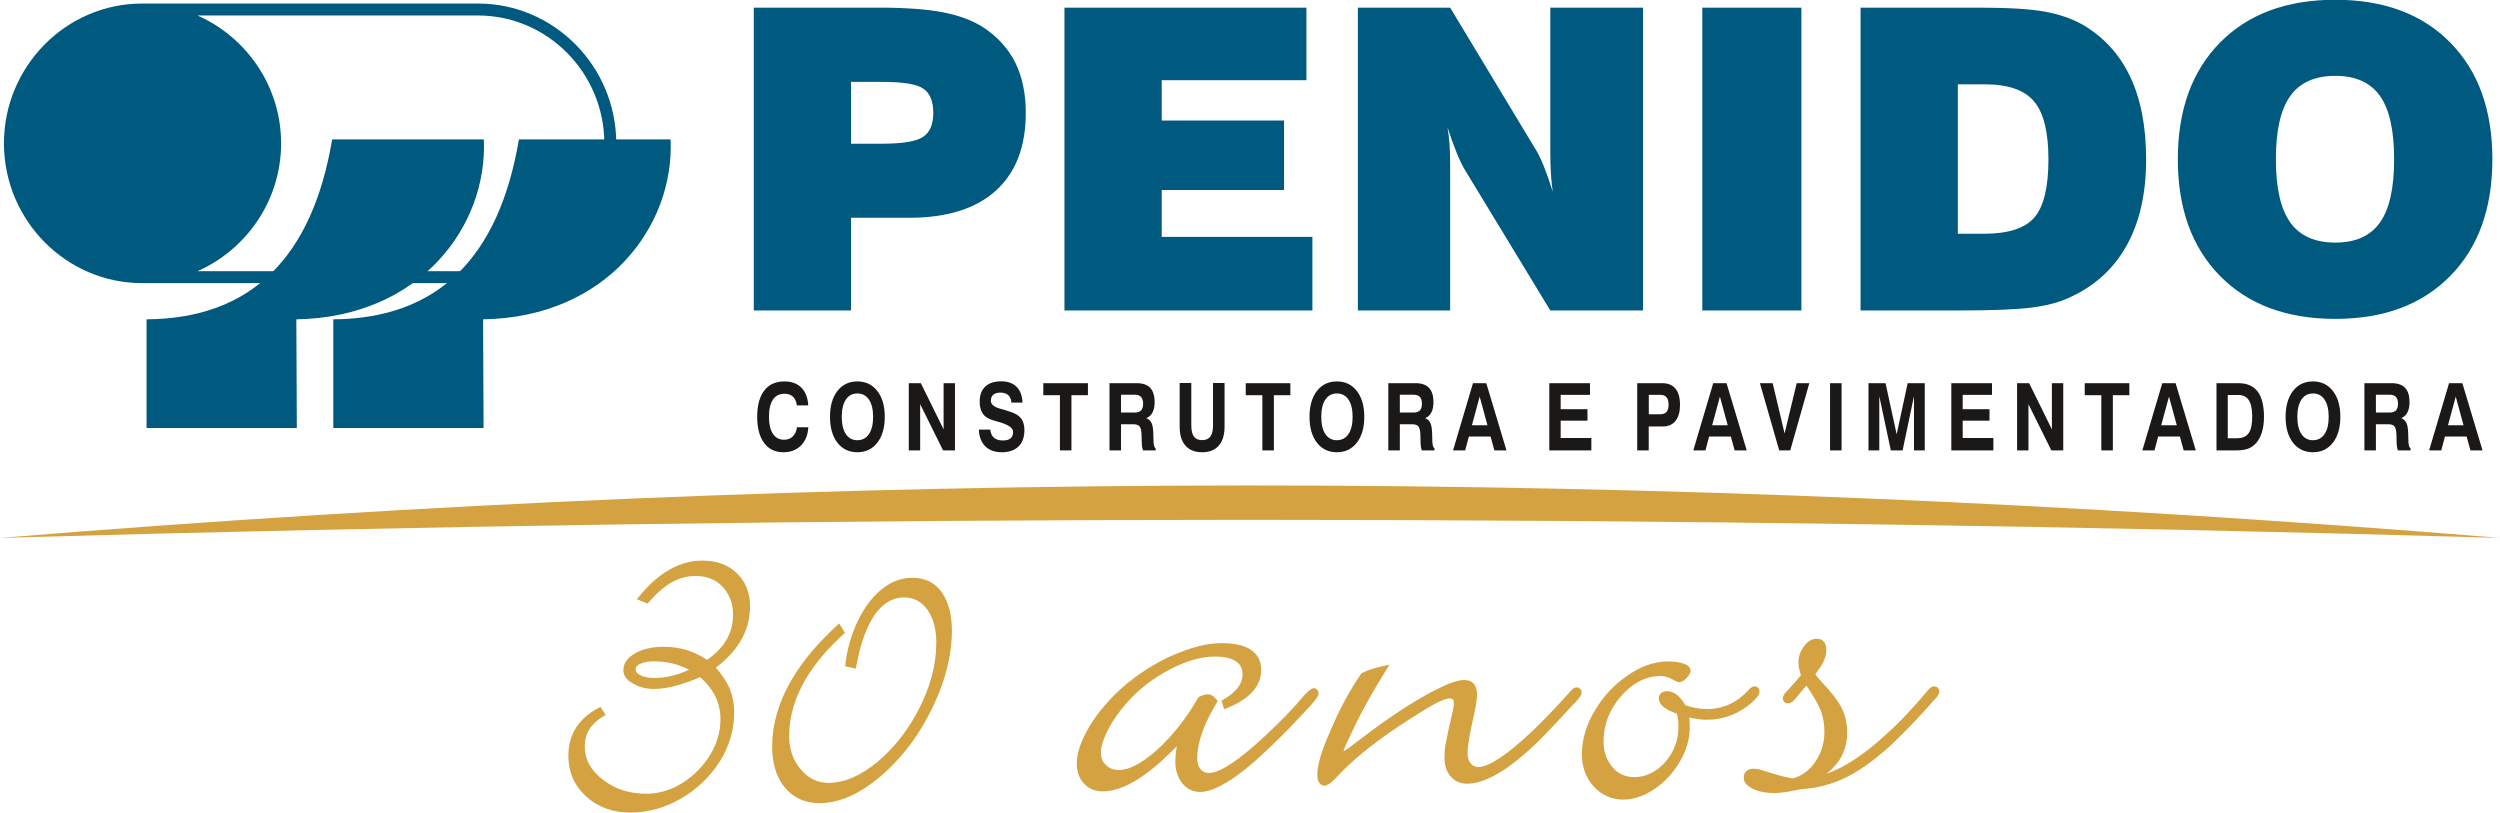
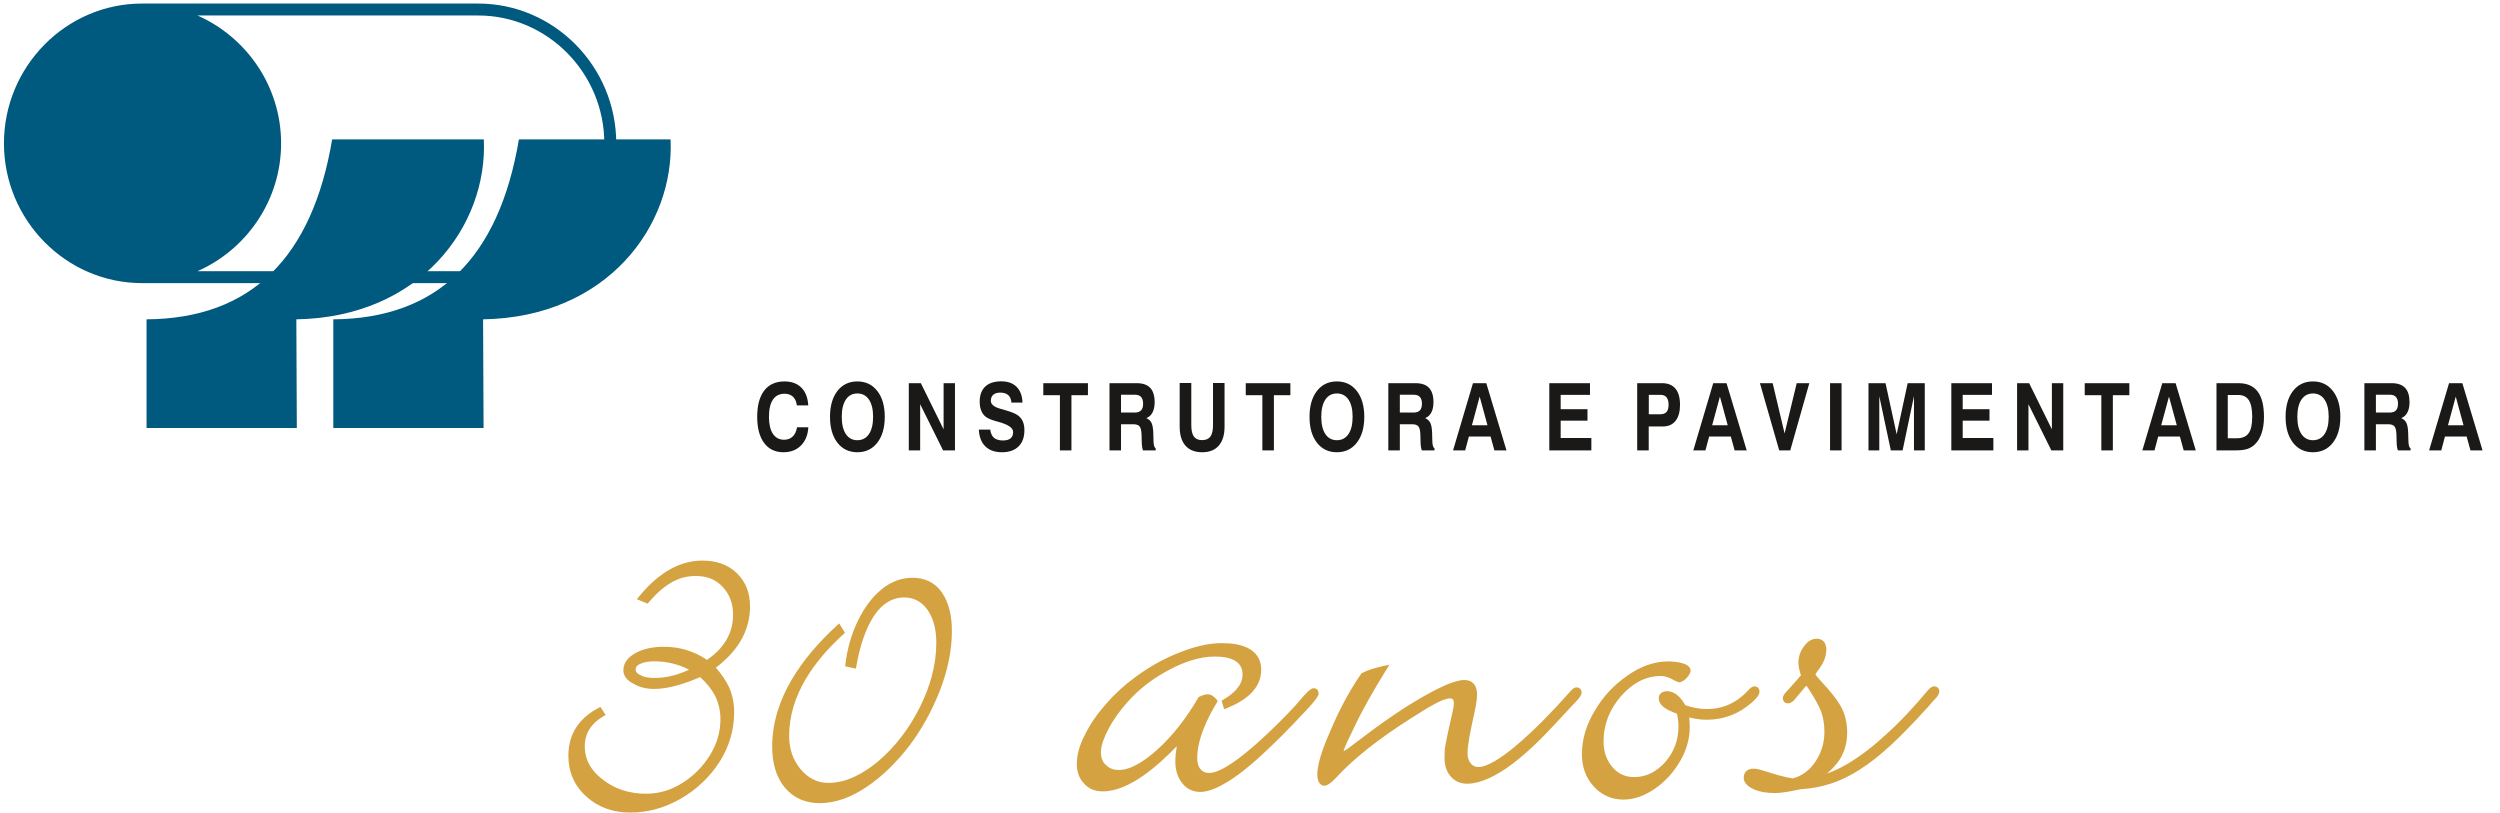
<svg xmlns="http://www.w3.org/2000/svg" width="810.9pt" height="263.6pt" viewBox="0 0 810.9 263.6" version="1.1">
  <defs>
    <clipPath id="clip1">
-       <path d="M 0 157 L 810.898 157 L 810.898 175 L 0 175 Z M 0 157 " />
-     </clipPath>
+       </clipPath>
    <clipPath id="clip2">
      <path d="M 184 181 L 630 181 L 630 263.602 L 184 263.602 Z M 184 181 " />
    </clipPath>
  </defs>
  <g id="surface1">
    <path style=" stroke:none;fill-rule:evenodd;fill:rgb(0%,34.911%,49.414%);fill-opacity:1;" d="M 46.066 1.152 L 155.102 1.152 C 179.73 1.152 199.887 21.559 199.887 46.492 C 199.887 71.43 179.73 91.832 155.102 91.832 L 46.066 91.832 C 21.434 91.832 1.281 71.43 1.281 46.492 C 1.281 21.559 21.434 1.152 46.066 1.152 Z M 64.059 5.023 L 155.102 5.023 C 177.605 5.023 196.016 23.684 196.016 46.492 C 196.016 69.301 177.605 87.965 155.102 87.965 L 64.055 87.965 C 79.988 80.926 91.18 64.953 91.18 46.492 C 91.18 28.031 79.988 12.062 64.059 5.023 Z M 64.059 5.023 " />
    <path style=" stroke:none;fill-rule:evenodd;fill:rgb(0%,34.911%,49.414%);fill-opacity:1;" d="M 47.535 138.82 L 96.277 138.82 L 96.121 103.578 C 136.418 102.922 158.246 73.109 156.934 45.207 L 107.742 45.207 C 101.281 83.617 81.406 103.348 47.535 103.578 Z M 108.109 138.82 L 156.852 138.82 L 156.695 103.578 C 196.992 102.922 218.816 73.109 217.508 45.207 L 168.316 45.207 C 161.852 83.617 141.98 103.348 108.109 103.578 Z M 108.109 138.82 " />
-     <path style=" stroke:none;fill-rule:evenodd;fill:rgb(0%,34.911%,49.414%);fill-opacity:1;" d="M 276.047 46.613 L 286.176 46.613 C 292.754 46.613 297.168 45.887 299.398 44.406 C 301.609 42.949 302.723 40.355 302.723 36.621 C 302.723 32.844 301.652 30.227 299.512 28.77 C 297.395 27.289 292.934 26.559 286.176 26.559 L 276.047 26.559 Z M 244.496 100.699 L 244.496 2.477 L 284.922 2.477 C 293.848 2.477 300.926 3 306.16 4.047 C 311.371 5.094 315.742 6.758 319.25 9.078 C 323.781 12.152 327.172 15.953 329.402 20.48 C 331.609 25.012 332.723 30.406 332.723 36.621 C 332.723 47.594 329.469 56.016 322.984 61.863 C 316.496 67.715 307.141 70.629 294.914 70.629 L 276.047 70.629 L 276.047 100.699 Z M 345.266 100.699 L 345.266 2.477 L 423.754 2.477 L 423.754 26.012 L 376.816 26.012 L 376.816 39.102 L 416.492 39.102 L 416.492 61.637 L 376.816 61.637 L 376.816 76.82 L 425.691 76.82 L 425.691 100.699 Z M 440.438 100.699 L 440.438 2.477 L 470.371 2.477 L 497.918 48.164 C 498.758 49.438 499.668 51.258 500.625 53.625 C 501.582 55.969 502.582 58.816 503.652 62.16 C 503.379 60.43 503.195 58.52 503.059 56.426 C 502.922 54.332 502.855 51.805 502.855 48.82 L 502.855 2.477 L 532.926 2.477 L 532.926 100.699 L 502.855 100.699 L 475.312 55.355 C 474.469 54.012 473.535 52.125 472.535 49.688 C 471.535 47.25 470.531 44.453 469.508 41.289 C 469.828 43.016 470.031 44.84 470.168 46.727 C 470.305 48.617 470.371 51.258 470.371 54.695 L 470.371 100.699 Z M 552.16 2.477 L 584.301 2.477 L 584.301 100.699 L 552.16 100.699 Z M 635.043 75.82 L 643.508 75.82 C 651.363 75.82 656.824 74.066 659.852 70.562 C 662.902 67.031 664.43 60.75 664.43 51.691 C 664.43 42.836 662.879 36.574 659.762 32.887 C 656.645 29.199 651.363 27.355 643.895 27.355 L 635.043 27.355 Z M 603.492 100.699 L 603.492 2.477 L 641.641 2.477 C 651.34 2.477 658.531 2.91 663.266 3.773 C 668 4.637 672.121 6.074 675.648 8.078 C 682.457 12.082 687.555 17.707 690.969 24.945 C 694.406 32.203 696.113 41.105 696.113 51.691 C 696.113 62.797 693.996 72.156 689.742 79.734 C 685.508 87.312 679.246 92.938 670.984 96.625 C 667.773 98.105 663.77 99.152 658.941 99.766 C 654.117 100.379 646.398 100.699 635.77 100.699 Z M 738.203 51.668 C 738.203 60.977 739.75 67.785 742.871 72.156 C 745.988 76.504 750.859 78.688 757.484 78.688 C 764.062 78.688 768.887 76.523 771.961 72.176 C 775.035 67.852 776.559 61.023 776.559 51.668 C 776.559 42.289 775.035 35.438 771.961 31.113 C 768.887 26.766 764.062 24.602 757.484 24.602 C 750.859 24.602 745.988 26.785 742.871 31.133 C 739.75 35.504 738.203 42.336 738.203 51.668 Z M 706.402 51.668 C 706.402 35.664 710.977 23.055 720.105 13.789 C 729.234 4.547 741.707 -0.074 757.484 -0.074 C 773.211 -0.074 785.641 4.547 794.746 13.789 C 803.875 23.055 808.426 35.664 808.426 51.668 C 808.426 67.648 803.875 80.258 794.746 89.523 C 785.641 98.789 773.211 103.43 757.484 103.43 C 741.707 103.43 729.234 98.789 720.105 89.523 C 710.977 80.258 706.402 67.648 706.402 51.668 Z M 706.402 51.668 " />
    <path style=" stroke:none;fill-rule:evenodd;fill:rgb(10.594%,9.813%,9.424%);fill-opacity:1;" d="M 262.188 138.598 C 262.051 141.074 261.254 143.043 259.801 144.504 C 258.348 145.965 256.453 146.691 254.121 146.691 C 251.43 146.691 249.336 145.688 247.848 143.672 C 246.352 141.66 245.605 138.836 245.605 135.203 C 245.605 131.496 246.367 128.656 247.891 126.68 C 249.41 124.703 251.598 123.719 254.453 123.719 C 256.773 123.719 258.605 124.395 259.949 125.754 C 261.293 127.109 262.031 129.027 262.164 131.504 L 258.473 131.504 C 258.316 130.273 257.898 129.332 257.215 128.684 C 256.531 128.039 255.609 127.715 254.453 127.715 C 252.809 127.715 251.555 128.352 250.703 129.625 C 249.848 130.898 249.418 132.758 249.418 135.203 C 249.418 137.574 249.844 139.402 250.695 140.695 C 251.547 141.988 252.758 142.633 254.332 142.633 C 255.465 142.633 256.395 142.285 257.117 141.594 C 257.844 140.895 258.309 139.902 258.523 138.598 Z M 273.031 135.203 C 273.031 137.602 273.477 139.465 274.363 140.797 C 275.254 142.125 276.496 142.785 278.09 142.785 C 279.703 142.785 280.957 142.125 281.855 140.797 C 282.75 139.465 283.199 137.602 283.199 135.203 C 283.199 132.809 282.75 130.945 281.855 129.613 C 280.957 128.285 279.703 127.625 278.09 127.625 C 276.496 127.625 275.254 128.285 274.363 129.609 C 273.477 130.934 273.031 132.797 273.031 135.203 Z M 269.219 135.203 C 269.219 131.68 270.02 128.887 271.621 126.82 C 273.219 124.754 275.375 123.719 278.09 123.719 C 280.801 123.719 282.961 124.754 284.57 126.828 C 286.18 128.898 286.984 131.691 286.984 135.203 C 286.984 138.719 286.18 141.512 284.57 143.586 C 282.961 145.656 280.801 146.691 278.09 146.691 C 275.375 146.691 273.219 145.656 271.621 143.586 C 270.02 141.512 269.219 138.719 269.219 135.203 Z M 294.777 146.086 L 294.777 124.285 L 298.688 124.285 L 306.066 139.266 L 306.066 124.285 L 309.754 124.285 L 309.754 146.086 L 305.895 146.086 L 298.465 131.105 L 298.465 146.086 Z M 317.504 139.352 L 321.195 139.352 C 321.332 140.543 321.742 141.426 322.414 142.008 C 323.09 142.582 324.059 142.871 325.336 142.871 C 326.422 142.871 327.238 142.641 327.793 142.176 C 328.344 141.715 328.617 141.027 328.617 140.117 C 328.617 138.797 327.035 137.703 323.867 136.836 C 323.824 136.824 323.785 136.816 323.758 136.805 C 323.672 136.785 323.547 136.75 323.375 136.699 C 321.676 136.254 320.469 135.758 319.75 135.203 C 319.105 134.715 318.617 134.047 318.281 133.211 C 317.941 132.379 317.773 131.398 317.773 130.262 C 317.773 128.141 318.379 126.512 319.578 125.383 C 320.777 124.254 322.512 123.688 324.781 123.688 C 326.902 123.688 328.562 124.289 329.758 125.492 C 330.953 126.699 331.586 128.391 331.652 130.586 L 328.062 130.586 C 327.992 129.531 327.656 128.727 327.051 128.176 C 326.438 127.625 325.574 127.348 324.449 127.348 C 323.469 127.348 322.715 127.574 322.184 128.035 C 321.652 128.492 321.387 129.145 321.387 129.992 C 321.387 131.152 322.418 132.012 324.48 132.586 C 325.043 132.742 325.48 132.863 325.793 132.953 C 327.113 133.359 328.059 133.676 328.609 133.898 C 329.164 134.125 329.648 134.379 330.059 134.656 C 330.797 135.152 331.352 135.805 331.723 136.617 C 332.094 137.43 332.277 138.406 332.277 139.543 C 332.277 141.812 331.645 143.57 330.367 144.816 C 329.094 146.066 327.297 146.691 324.977 146.691 C 322.691 146.691 320.898 146.055 319.602 144.781 C 318.301 143.508 317.602 141.699 317.504 139.352 Z M 343.793 146.086 L 343.793 128.18 L 338.402 128.18 L 338.402 124.285 L 352.883 124.285 L 352.883 128.18 L 347.531 128.18 L 347.531 146.086 Z M 363.613 133.82 L 368.012 133.82 C 368.961 133.82 369.66 133.586 370.113 133.121 C 370.559 132.656 370.781 131.93 370.781 130.93 C 370.781 129.984 370.562 129.266 370.129 128.777 C 369.695 128.285 369.043 128.043 368.184 128.043 L 363.613 128.043 Z M 359.875 146.086 L 359.875 124.285 L 368.688 124.285 C 370.668 124.285 372.137 124.793 373.09 125.812 C 374.043 126.828 374.52 128.383 374.52 130.473 C 374.52 131.801 374.289 132.914 373.82 133.805 C 373.355 134.691 372.688 135.297 371.816 135.621 C 372.609 135.961 373.168 136.473 373.504 137.164 C 373.836 137.855 374.027 138.93 374.078 140.391 L 374.152 142.965 C 374.152 142.984 374.152 143.012 374.152 143.055 C 374.176 144.352 374.41 145.145 374.855 145.418 L 374.855 146.086 L 370.754 146.086 C 370.625 145.777 370.527 145.402 370.457 144.953 C 370.391 144.504 370.344 143.969 370.332 143.348 L 370.277 141.055 C 370.238 139.703 370.027 138.789 369.645 138.32 C 369.262 137.844 368.57 137.609 367.578 137.609 L 363.613 137.609 L 363.613 146.086 Z M 382.637 124.223 L 386.41 124.223 L 386.41 137.902 C 386.41 139.59 386.688 140.82 387.25 141.594 C 387.809 142.367 388.695 142.758 389.914 142.758 C 391.148 142.758 392.043 142.371 392.609 141.598 C 393.172 140.832 393.453 139.598 393.453 137.902 L 393.453 124.223 L 397.195 124.223 L 397.195 138.391 C 397.195 141.062 396.57 143.113 395.324 144.543 C 394.078 145.973 392.285 146.691 389.938 146.691 C 387.582 146.691 385.773 145.98 384.52 144.555 C 383.266 143.129 382.637 141.074 382.637 138.391 Z M 409.457 146.086 L 409.457 128.18 L 404.07 128.18 L 404.07 124.285 L 418.547 124.285 L 418.547 128.18 L 413.199 128.18 L 413.199 146.086 Z M 428.566 135.203 C 428.566 137.602 429.012 139.465 429.898 140.797 C 430.789 142.125 432.031 142.785 433.625 142.785 C 435.238 142.785 436.492 142.125 437.391 140.797 C 438.289 139.465 438.734 137.602 438.734 135.203 C 438.734 132.809 438.289 130.945 437.391 129.613 C 436.492 128.285 435.238 127.625 433.625 127.625 C 432.031 127.625 430.789 128.285 429.898 129.609 C 429.012 130.934 428.566 132.797 428.566 135.203 Z M 424.754 135.203 C 424.754 131.68 425.555 128.887 427.156 126.82 C 428.754 124.754 430.91 123.719 433.625 123.719 C 436.34 123.719 438.496 124.754 440.105 126.828 C 441.715 128.898 442.52 131.691 442.52 135.203 C 442.52 138.719 441.715 141.512 440.105 143.586 C 438.496 145.656 436.34 146.691 433.625 146.691 C 430.91 146.691 428.754 145.656 427.156 143.586 C 425.555 141.512 424.754 138.719 424.754 135.203 Z M 454.051 133.82 L 458.449 133.82 C 459.398 133.82 460.098 133.586 460.551 133.121 C 460.996 132.656 461.219 131.93 461.219 130.93 C 461.219 129.984 461 129.266 460.566 128.777 C 460.133 128.285 459.48 128.043 458.621 128.043 L 454.051 128.043 Z M 450.312 146.086 L 450.312 124.285 L 459.125 124.285 C 461.105 124.285 462.574 124.793 463.527 125.812 C 464.48 126.828 464.957 128.383 464.957 130.473 C 464.957 131.801 464.727 132.914 464.258 133.805 C 463.793 134.691 463.125 135.297 462.254 135.621 C 463.047 135.961 463.605 136.473 463.941 137.164 C 464.273 137.855 464.465 138.93 464.516 140.391 L 464.59 142.965 C 464.59 142.984 464.59 143.012 464.59 143.055 C 464.613 144.352 464.848 145.145 465.293 145.418 L 465.293 146.086 L 461.191 146.086 C 461.062 145.777 460.965 145.402 460.895 144.953 C 460.824 144.504 460.781 143.969 460.77 143.348 L 460.715 141.055 C 460.676 139.703 460.465 138.789 460.082 138.32 C 459.699 137.844 459.008 137.609 458.012 137.609 L 454.051 137.609 L 454.051 146.086 Z M 479.945 128.648 L 477.43 137.93 L 482.473 137.93 Z M 477.773 124.285 L 482.09 124.285 L 488.641 146.086 L 484.719 146.086 L 483.484 141.605 L 476.445 141.605 L 475.246 146.086 L 471.312 146.086 Z M 502.531 146.086 L 502.531 124.285 L 515.727 124.285 L 515.727 128.074 L 506.219 128.074 L 506.219 132.723 L 514.914 132.723 L 514.914 136.449 L 506.219 136.449 L 506.219 142.059 L 516.172 142.059 L 516.172 146.086 Z M 534.805 134.379 L 538.418 134.379 C 539.395 134.379 540.105 134.133 540.551 133.633 C 540.992 133.133 541.219 132.332 541.219 131.227 C 541.219 130.191 541 129.406 540.566 128.871 C 540.125 128.344 539.477 128.074 538.617 128.074 L 534.805 128.074 Z M 534.777 138.328 L 534.777 146.086 L 531.043 146.086 L 531.043 124.285 L 539.121 124.285 C 541.027 124.285 542.473 124.879 543.457 126.066 C 544.438 127.254 544.93 129 544.93 131.301 C 544.93 133.551 544.453 135.285 543.488 136.5 C 542.527 137.719 541.148 138.328 539.367 138.328 Z M 557.875 128.648 L 555.355 137.93 L 560.398 137.93 Z M 555.703 124.285 L 560.016 124.285 L 566.566 146.086 L 562.645 146.086 L 561.41 141.605 L 554.371 141.605 L 553.176 146.086 L 549.238 146.086 Z M 577.105 146.086 L 570.844 124.285 L 574.984 124.285 L 578.848 140.594 L 582.781 124.285 L 586.875 124.285 L 580.688 146.086 Z M 593.594 124.285 L 597.332 124.285 L 597.332 146.086 L 593.594 146.086 Z M 606.062 146.086 L 606.062 124.285 L 611.59 124.285 L 615.203 140.875 L 618.77 124.285 L 624.32 124.285 L 624.32 146.086 L 620.816 146.086 L 620.816 128.504 L 617.129 146.086 L 613.305 146.086 L 609.566 128.504 L 609.566 146.086 Z M 632.93 146.086 L 632.93 124.285 L 646.125 124.285 L 646.125 128.074 L 636.621 128.074 L 636.621 132.723 L 645.312 132.723 L 645.312 136.449 L 636.621 136.449 L 636.621 142.059 L 646.57 142.059 L 646.57 146.086 Z M 654.262 146.086 L 654.262 124.285 L 658.172 124.285 L 665.551 139.266 L 665.551 124.285 L 669.238 124.285 L 669.238 146.086 L 665.375 146.086 L 657.949 131.105 L 657.949 146.086 Z M 681.586 146.086 L 681.586 128.18 L 676.199 128.18 L 676.199 124.285 L 690.676 124.285 L 690.676 128.18 L 685.324 128.18 L 685.324 146.086 Z M 703.531 128.648 L 701.012 137.93 L 706.059 137.93 Z M 701.359 124.285 L 705.676 124.285 L 712.227 146.086 L 708.301 146.086 L 707.07 141.605 L 700.027 141.605 L 698.832 146.086 L 694.895 146.086 Z M 722.602 142.148 L 725.598 142.148 C 727.332 142.148 728.594 141.605 729.367 140.512 C 730.145 139.426 730.531 137.652 730.531 135.207 C 730.531 132.773 730.172 130.98 729.449 129.836 C 728.723 128.691 727.594 128.121 726.055 128.121 L 722.602 128.121 Z M 718.938 146.086 L 718.938 124.285 L 726.055 124.285 C 728.84 124.285 730.922 125.188 732.289 126.992 C 733.656 128.797 734.344 131.535 734.344 135.207 C 734.344 137.199 734.09 138.957 733.586 140.477 C 733.082 142 732.344 143.219 731.383 144.145 C 730.66 144.836 729.84 145.332 728.918 145.637 C 727.996 145.934 726.707 146.086 725.043 146.086 Z M 745.164 135.203 C 745.164 137.602 745.609 139.465 746.5 140.797 C 747.387 142.125 748.629 142.785 750.227 142.785 C 751.84 142.785 753.094 142.125 753.988 140.797 C 754.887 139.465 755.332 137.602 755.332 135.203 C 755.332 132.809 754.887 130.945 753.988 129.613 C 753.094 128.285 751.84 127.625 750.227 127.625 C 748.629 127.625 747.387 128.285 746.5 129.609 C 745.609 130.934 745.164 132.797 745.164 135.203 Z M 741.355 135.203 C 741.355 131.68 742.156 128.887 743.754 126.82 C 745.355 124.754 747.512 123.719 750.227 123.719 C 752.938 123.719 755.098 124.754 756.707 126.828 C 758.316 128.898 759.117 131.691 759.117 135.203 C 759.117 138.719 758.316 141.512 756.707 143.586 C 755.098 145.656 752.938 146.691 750.227 146.691 C 747.512 146.691 745.355 145.656 743.754 143.586 C 742.156 141.512 741.355 138.719 741.355 135.203 Z M 770.648 133.82 L 775.047 133.82 C 776 133.82 776.699 133.586 777.148 133.121 C 777.594 132.656 777.816 131.93 777.816 130.93 C 777.816 129.984 777.598 129.266 777.164 128.777 C 776.73 128.285 776.078 128.043 775.219 128.043 L 770.648 128.043 Z M 766.914 146.086 L 766.914 124.285 L 775.723 124.285 C 777.703 124.285 779.172 124.793 780.125 125.812 C 781.082 126.828 781.555 128.383 781.555 130.473 C 781.555 131.801 781.324 132.914 780.855 133.805 C 780.395 134.691 779.723 135.297 778.852 135.621 C 779.645 135.961 780.203 136.473 780.539 137.164 C 780.875 137.855 781.062 138.93 781.113 140.391 L 781.191 142.965 C 781.191 142.984 781.191 143.012 781.191 143.055 C 781.211 144.352 781.445 145.145 781.895 145.418 L 781.895 146.086 L 777.793 146.086 C 777.66 145.777 777.566 145.402 777.492 144.953 C 777.426 144.504 777.379 143.969 777.367 143.348 L 777.316 141.055 C 777.273 139.703 777.062 138.789 776.68 138.32 C 776.297 137.844 775.605 137.609 774.613 137.609 L 770.648 137.609 L 770.648 146.086 Z M 796.547 128.648 L 794.027 137.93 L 799.07 137.93 Z M 794.375 124.285 L 798.688 124.285 L 805.238 146.086 L 801.316 146.086 L 800.082 141.605 L 793.043 141.605 L 791.848 146.086 L 787.91 146.086 Z M 794.375 124.285 " />
    <g clip-path="url(#clip1)" clip-rule="nonzero">
      <path style=" stroke:none;fill-rule:evenodd;fill:rgb(83.594%,63.477%,25.488%);fill-opacity:1;" d="M 0.004 174.473 C 270.773 166.664 540.176 166.664 810.949 174.473 C 533.609 151.75 277.543 151.848 0.004 174.473 Z M 0.004 174.473 " />
    </g>
    <g clip-path="url(#clip2)" clip-rule="nonzero">
      <path style=" stroke:none;fill-rule:evenodd;fill:rgb(83.594%,63.477%,25.488%);fill-opacity:1;" d="M 227.094 219.629 C 222.574 221.574 217.086 223.469 212.184 223.469 C 209.805 223.469 207.473 222.977 205.445 221.754 C 203.688 220.863 202.191 219.484 202.191 217.383 C 202.191 214.762 204.059 212.969 206.223 211.777 C 208.996 210.281 212.242 209.785 215.363 209.785 C 220.449 209.785 225.137 211.188 229.309 214.039 C 234.465 210.516 237.777 205.809 237.777 199.363 C 237.777 195.918 236.75 192.879 234.391 190.344 C 232.082 187.852 229.113 186.828 225.75 186.828 C 222.977 186.828 220.383 187.441 217.977 188.824 C 215.129 190.418 212.617 192.824 210.504 195.285 L 210.059 195.797 L 206.562 194.359 L 207.371 193.379 C 212.531 187.125 219.309 181.832 227.781 181.832 C 231.98 181.832 235.938 182.926 238.996 185.91 C 242.023 188.801 243.281 192.555 243.281 196.703 C 243.281 205.184 238.73 211.629 232.195 216.559 C 233.906 218.508 235.457 220.676 236.543 223.039 C 237.621 225.582 238.133 228.277 238.133 231.043 C 238.133 236.793 236.531 242.113 233.477 246.988 C 230.273 252.012 226.043 256.012 220.891 259.016 C 215.805 261.953 210.34 263.562 204.461 263.562 C 199.059 263.562 194.191 262.012 190.176 258.355 C 186.277 254.844 184.355 250.395 184.355 245.152 C 184.355 238.078 187.812 232.992 194 229.699 L 194.758 229.297 L 196.449 231.891 L 195.617 232.391 C 191.926 234.605 189.68 237.68 189.68 242.062 C 189.68 246.617 191.891 250.105 195.469 252.828 C 199.586 256.086 204.395 257.453 209.609 257.453 C 213.828 257.453 217.68 256.242 221.254 254.02 C 224.961 251.688 227.988 248.664 230.285 244.934 C 232.512 241.359 233.684 237.473 233.684 233.25 C 233.684 230.641 233.117 228.148 232 225.801 C 230.785 223.438 229.07 221.391 227.094 219.629 Z M 272.191 202.207 L 274.078 205.258 L 273.504 205.781 C 264.074 214.395 255.973 225.438 255.973 238.734 C 255.973 242.793 257.113 246.465 259.746 249.574 C 262.113 252.34 265.02 253.938 268.691 253.938 C 274.688 253.938 280.191 250.777 284.688 247.07 C 290.496 242.16 294.984 236.141 298.383 229.348 C 301.637 222.832 303.699 215.805 303.699 208.48 C 303.699 204.688 302.996 200.82 300.766 197.684 C 298.887 195.156 296.449 193.793 293.285 193.793 C 289.18 193.793 286.16 196.016 283.844 199.238 C 280.535 203.988 278.801 210.281 277.793 215.914 L 277.621 216.871 L 274.141 216.121 L 274.242 215.27 C 274.836 210.379 276.156 205.656 278.332 201.223 C 280.191 197.422 282.641 193.867 285.941 191.16 C 288.848 188.797 292.184 187.406 295.945 187.406 C 299.902 187.406 303.188 188.863 305.496 192.141 C 308.012 195.762 308.758 200.34 308.758 204.664 C 308.758 211.207 307.293 217.629 304.969 223.719 C 302.434 230.23 299.121 236.387 294.902 241.973 C 290.98 247.027 286.371 251.734 281.027 255.289 C 276.516 258.328 271.395 260.504 265.879 260.504 C 261.367 260.504 257.496 258.961 254.586 255.473 C 251.477 251.715 250.465 246.957 250.465 242.184 C 250.465 226.449 260.27 213.211 271.359 202.977 Z M 381.684 242.059 C 375.801 248.141 366.355 256.688 357.754 256.688 C 355.383 256.688 353.234 255.98 351.664 254.195 C 349.902 252.43 349.277 250.141 349.277 247.695 C 349.277 244.461 350.398 241.25 351.859 238.406 C 353.664 234.73 356.035 231.391 358.746 228.336 C 361.586 225.07 364.785 222.137 368.285 219.598 C 372.734 216.324 377.539 213.582 382.699 211.605 C 386.934 209.926 391.66 208.605 396.246 208.605 C 399.316 208.605 402.992 208.973 405.629 210.688 C 407.984 212.203 409.086 214.48 409.086 217.262 C 409.086 223.75 403.43 227.469 398.023 229.668 L 397.07 230.055 L 396.227 227.281 L 396.859 226.902 C 399.82 225.164 403.031 222.527 403.031 218.777 C 403.031 216.945 402.391 215.535 400.867 214.496 C 398.984 213.219 396.246 212.961 394.035 212.961 C 388.93 212.961 383.852 214.828 379.387 217.184 C 374.207 219.902 369.5 223.395 365.633 227.816 C 363.215 230.527 361.031 233.52 359.379 236.77 C 358.309 238.848 357.086 241.652 357.086 244.031 C 357.086 245.613 357.516 247.094 358.77 248.172 C 359.906 249.312 361.312 249.758 362.902 249.758 C 367.285 249.758 372.141 246.039 375.238 243.277 C 380.621 238.445 385 232.598 388.621 226.359 L 388.766 226.113 L 389.027 225.988 C 389.824 225.605 390.836 225.199 391.734 225.199 C 392.91 225.199 393.863 226.012 394.574 226.867 L 395 227.379 L 394.66 227.949 C 391.555 233.105 388.34 239.766 388.34 245.91 C 388.34 247.156 388.57 248.516 389.43 249.496 C 390.141 250.379 391.066 250.727 392.188 250.727 C 396.48 250.727 404.039 244.324 407.074 241.664 C 411.695 237.551 416.145 233.25 420.309 228.699 L 422.441 226.207 C 423.109 225.477 424.996 223.23 426.074 223.23 C 427.109 223.23 427.707 223.988 427.707 224.984 C 427.707 226.363 423.492 230.602 422.582 231.559 C 418.285 236.219 413.801 240.703 409.145 244.996 C 405.703 248.145 401.84 251.426 397.82 253.801 C 395.43 255.238 392.199 256.871 389.344 256.871 C 386.938 256.871 384.938 255.926 383.461 254.027 C 381.855 252.004 381.23 249.613 381.23 247.062 C 381.23 245.477 381.426 243.746 381.684 242.059 Z M 449.523 217.484 C 445.625 223.754 441.852 230.277 438.73 236.984 C 438.238 238.016 435.941 242.641 435.793 243.648 C 436.43 243.461 438.453 241.863 439.012 241.441 C 443.324 238.156 447.703 234.859 452.195 231.848 C 455.254 229.734 458.43 227.789 461.645 225.93 C 464.18 224.477 466.793 223.156 469.484 221.969 C 471.02 221.363 473.223 220.566 474.891 220.566 C 477.805 220.566 479.098 222.461 479.098 225.23 C 479.098 227.531 478.332 230.805 477.836 233.051 C 477.164 236.238 476.012 241.16 476.012 244.398 C 476.012 245.57 476.289 246.695 477.043 247.617 C 477.684 248.402 478.477 248.789 479.492 248.789 C 485.422 248.789 497.16 237.098 501.023 233.195 C 503.75 230.441 506.383 227.602 508.945 224.707 C 509.504 224.043 510.402 222.957 511.352 222.957 C 512.402 222.957 513.016 223.695 513.016 224.711 C 513.016 225.891 510.77 228.043 510.004 228.809 L 504.5 234.738 C 499.703 239.918 494.223 245.352 488.371 249.355 C 484.84 251.703 480.219 254.207 475.859 254.207 C 473.754 254.207 471.938 253.453 470.551 251.852 C 469.082 250.164 468.535 248.02 468.535 245.816 C 468.535 244.293 468.613 242.707 468.914 241.219 C 469.586 237.793 470.34 234.379 471.137 230.98 C 471.336 230.113 471.562 229.059 471.562 228.164 C 471.562 227.16 471.375 226.527 470.289 226.527 C 467.996 226.527 462.988 229.641 461.094 230.84 C 451.875 236.531 441.828 243.371 434.332 251.242 C 433.434 252.223 431.098 254.844 429.648 254.844 C 427.676 254.844 427.289 252.688 427.289 251.148 C 427.289 246.887 430.027 240.422 431.727 236.578 C 434.402 230.297 437.605 224.203 441.477 218.578 L 441.609 218.383 L 441.824 218.277 C 443.848 217.242 446.312 216.57 448.523 216.074 L 450.707 215.586 Z M 543.938 231.512 C 543.805 231.441 544.004 231.543 543.676 231.387 C 543.59 231.336 543.316 231.219 543.082 231.176 C 541.164 230.438 538.035 229.004 538.035 226.559 C 538.035 224.934 539.25 224.199 540.762 224.199 C 543.488 224.199 545.387 226.547 546.645 228.73 C 548.859 229.5 551.184 229.984 553.535 229.984 C 558.992 229.984 563.488 227.855 567.137 223.816 C 567.617 223.273 568.297 222.625 569.074 222.625 C 570.086 222.625 570.707 223.363 570.707 224.348 C 570.707 225.66 568.988 227.195 568.086 227.996 C 563.91 231.602 559.062 233.461 553.535 233.461 C 551.707 233.461 549.758 233.141 547.918 232.73 C 548.008 233.758 548.086 234.805 548.086 235.797 C 548.086 239.793 546.945 243.5 544.93 246.93 C 542.871 250.473 540.16 253.504 536.777 255.832 C 533.723 257.922 530.305 259.355 526.555 259.355 C 522.719 259.355 519.477 257.887 516.898 255.051 C 514.23 252.105 513.109 248.523 513.109 244.578 C 513.109 239.496 514.711 234.754 517.332 230.445 C 520.023 225.844 523.586 222.059 527.988 219.07 C 531.895 216.309 536.293 214.539 541.121 214.539 C 542.66 214.539 544.223 214.707 545.719 215.121 C 546.848 215.465 548.359 216.141 548.359 217.535 C 548.359 218.504 547.477 219.5 546.816 220.16 C 546.25 220.676 545.473 221.289 544.664 221.289 C 544.18 221.289 544.332 221.309 543.875 221.031 C 543.793 220.988 543.562 220.922 543.359 220.844 C 542.031 220.047 540.309 219.262 538.73 219.262 C 533.473 219.262 529.25 221.898 525.836 225.754 C 522.152 229.977 520.133 234.852 520.133 240.488 C 520.133 243.609 520.977 246.465 523.027 248.848 C 524.879 251.035 527.246 252.059 530.102 252.059 C 534.188 252.059 537.449 250.148 540.145 247.172 C 543.02 243.832 544.426 240.023 544.426 235.617 C 544.426 234.223 544.266 232.859 543.938 231.512 Z M 592.574 250.922 C 594.898 250.109 597.137 249.012 599.242 247.773 C 603.688 245.129 607.805 241.891 611.602 238.371 C 616.445 234.043 620.91 229.184 625.07 224.207 C 625.59 223.582 626.426 222.625 627.309 222.625 C 628.297 222.625 629.031 223.246 629.031 224.258 C 629.031 225.223 628.238 226.137 627.594 226.812 C 627.27 227.113 626.965 227.457 626.66 227.832 C 626.363 228.141 626.062 228.488 625.793 228.812 C 625.41 229.285 625.016 229.727 624.602 230.133 C 620.922 234.188 617.117 238.18 613.105 241.906 C 610.027 244.711 606.738 247.398 603.227 249.637 C 600.309 251.52 597.176 253.09 593.871 254.156 C 590.699 255.215 587.426 255.805 584.16 255.98 C 583.801 256.055 583.246 256.195 582.457 256.32 C 580.363 256.738 577.816 257.234 575.676 257.234 C 573.383 257.234 570.918 256.938 568.797 255.996 C 567.312 255.289 565.594 254.141 565.594 252.297 C 565.594 250.289 566.91 249.332 568.832 249.332 C 570.051 249.332 571.789 249.879 572.934 250.254 C 575.66 251.137 578.707 252.066 581.555 252.496 C 584.648 251.625 587.027 249.746 588.828 247.086 C 590.785 244.148 591.762 240.934 591.762 237.402 C 591.762 235.312 591.488 233.203 590.84 231.219 C 589.961 228.645 588.059 225.629 586.59 223.359 L 585.934 222.406 C 585.785 222.562 585.641 222.707 585.5 222.844 C 585.207 223.195 584.93 223.535 584.633 223.891 L 582.254 226.719 C 581.668 227.465 580.918 228.133 579.918 228.133 C 578.926 228.133 578.281 227.453 578.281 226.469 C 578.281 225.477 579.406 224.328 580.047 223.715 C 580.723 222.949 581.395 222.191 582.086 221.398 C 582.43 221.059 582.754 220.699 583.043 220.34 C 583.34 219.922 583.676 219.539 584.035 219.172 L 584.168 219.047 C 583.727 217.754 583.34 216.289 583.34 214.961 C 583.34 212.996 583.938 211.234 585.121 209.691 C 586.105 208.285 587.453 207.18 589.246 207.18 C 591.457 207.18 592.391 208.719 592.391 210.781 C 592.391 213.332 591.07 215.723 589.52 217.672 L 588.844 218.734 L 589.227 219.316 C 589.879 220.012 590.473 220.707 591.082 221.414 C 593.352 223.84 595.914 226.805 597.441 229.777 C 598.66 232.246 599.145 234.938 599.145 237.676 C 599.145 240.801 598.355 243.758 596.691 246.418 C 595.637 248.039 594.16 249.555 592.574 250.922 Z M 223.496 217.23 C 219.973 215.367 216.152 214.508 212.094 214.508 C 210.574 214.508 208.918 214.707 207.539 215.379 C 206.801 215.738 206.188 216.238 206.188 217.109 C 206.188 218.035 206.812 218.578 207.668 218.953 C 208.996 219.734 210.855 219.898 212.367 219.898 C 216.254 219.898 220.004 218.863 223.496 217.23 Z M 223.496 217.23 " />
    </g>
  </g>
</svg>